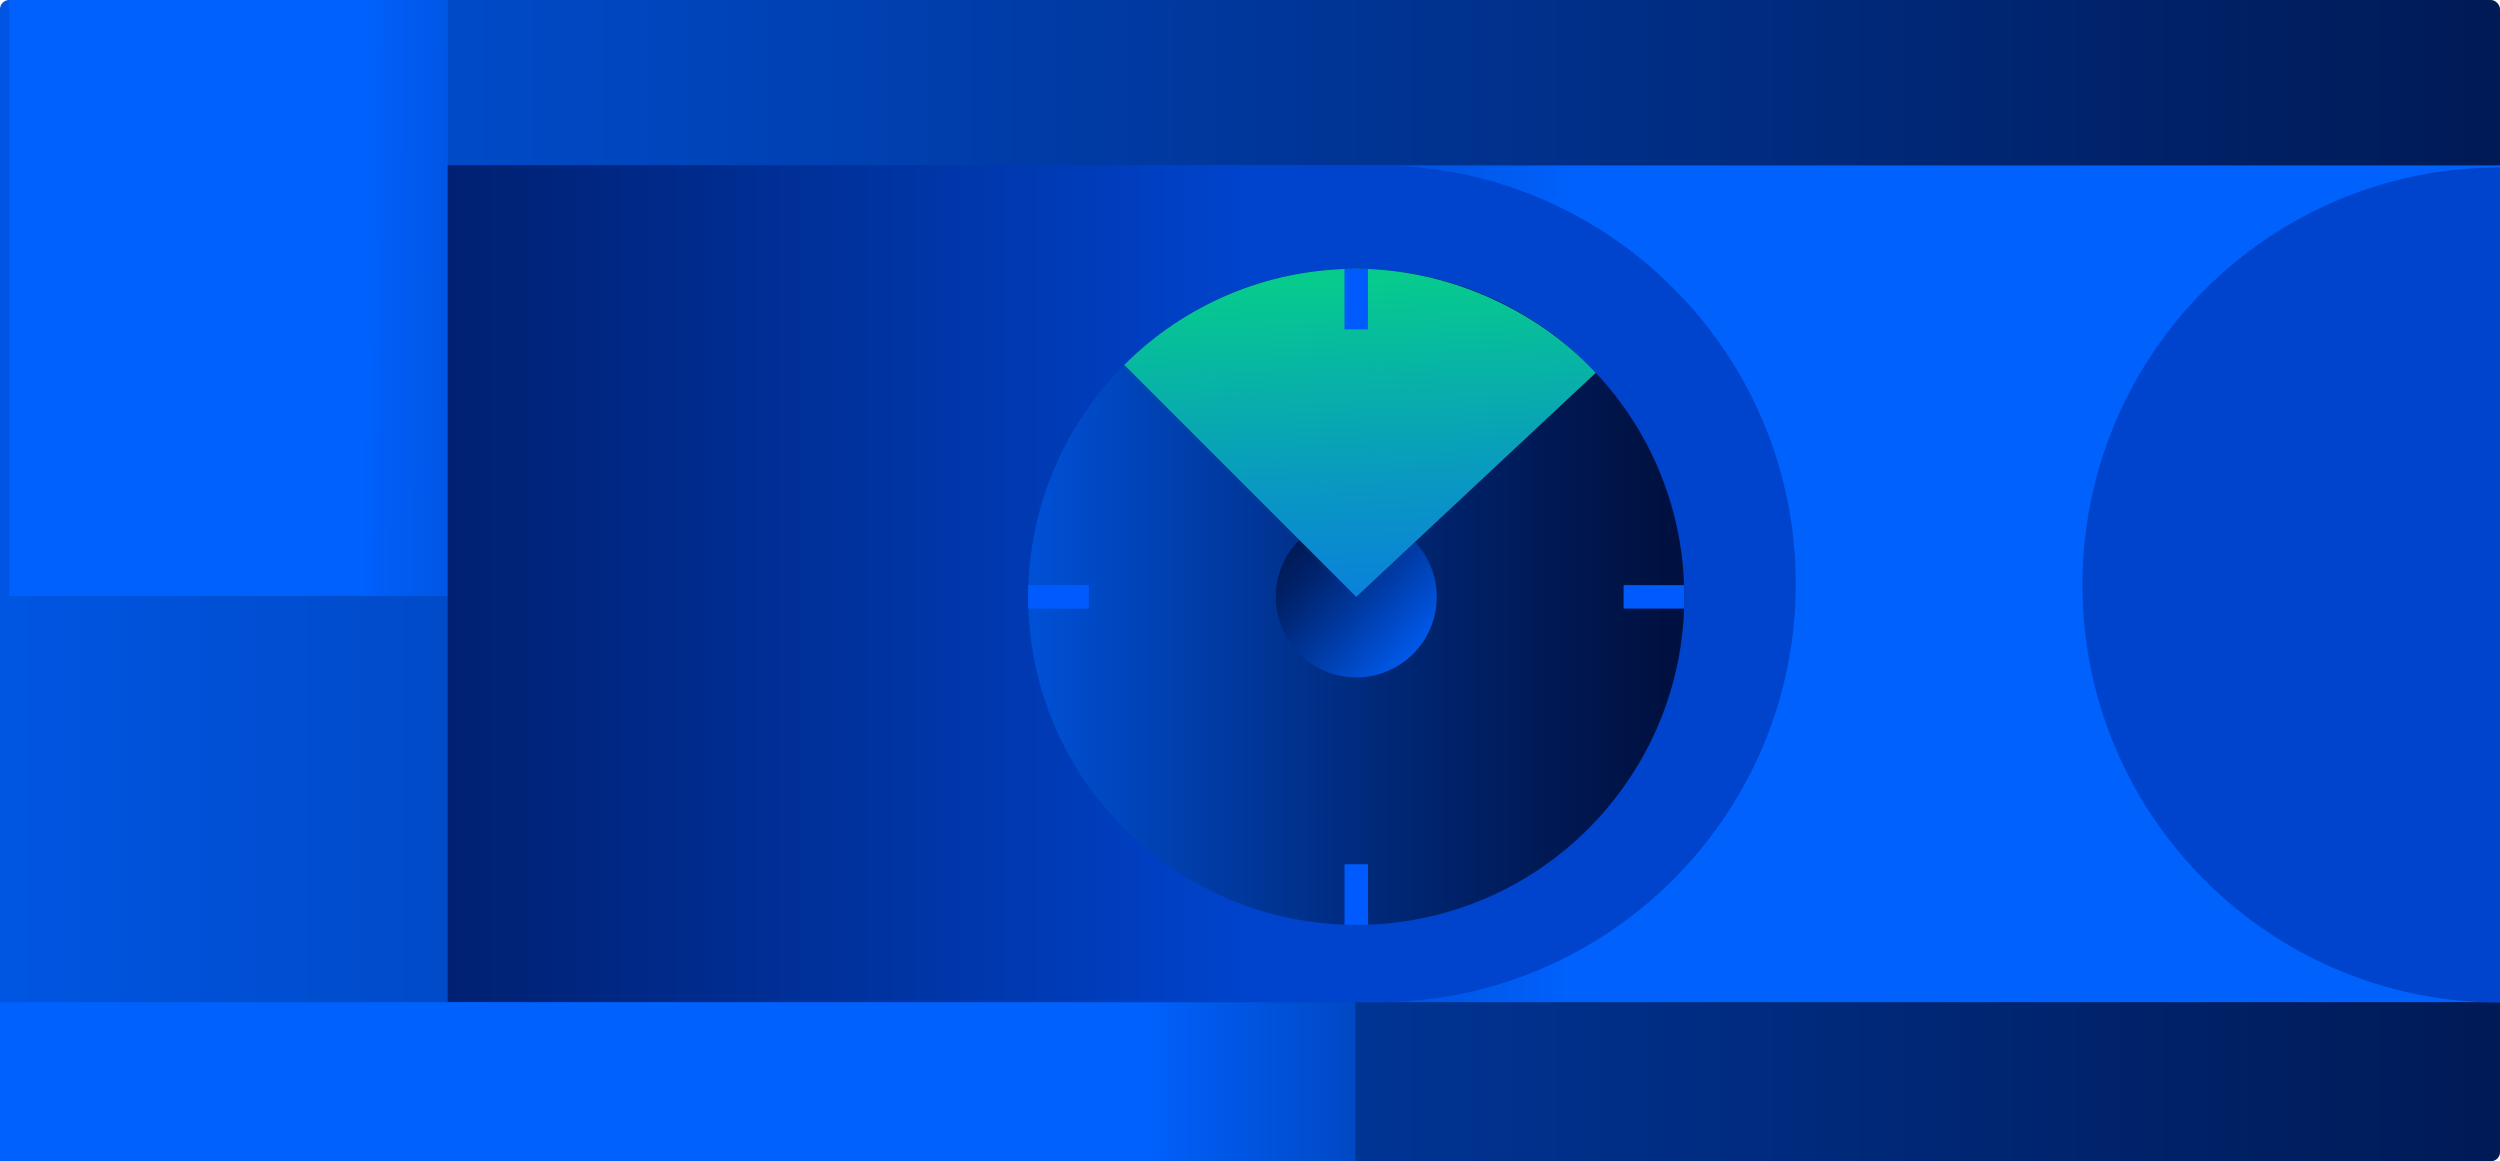
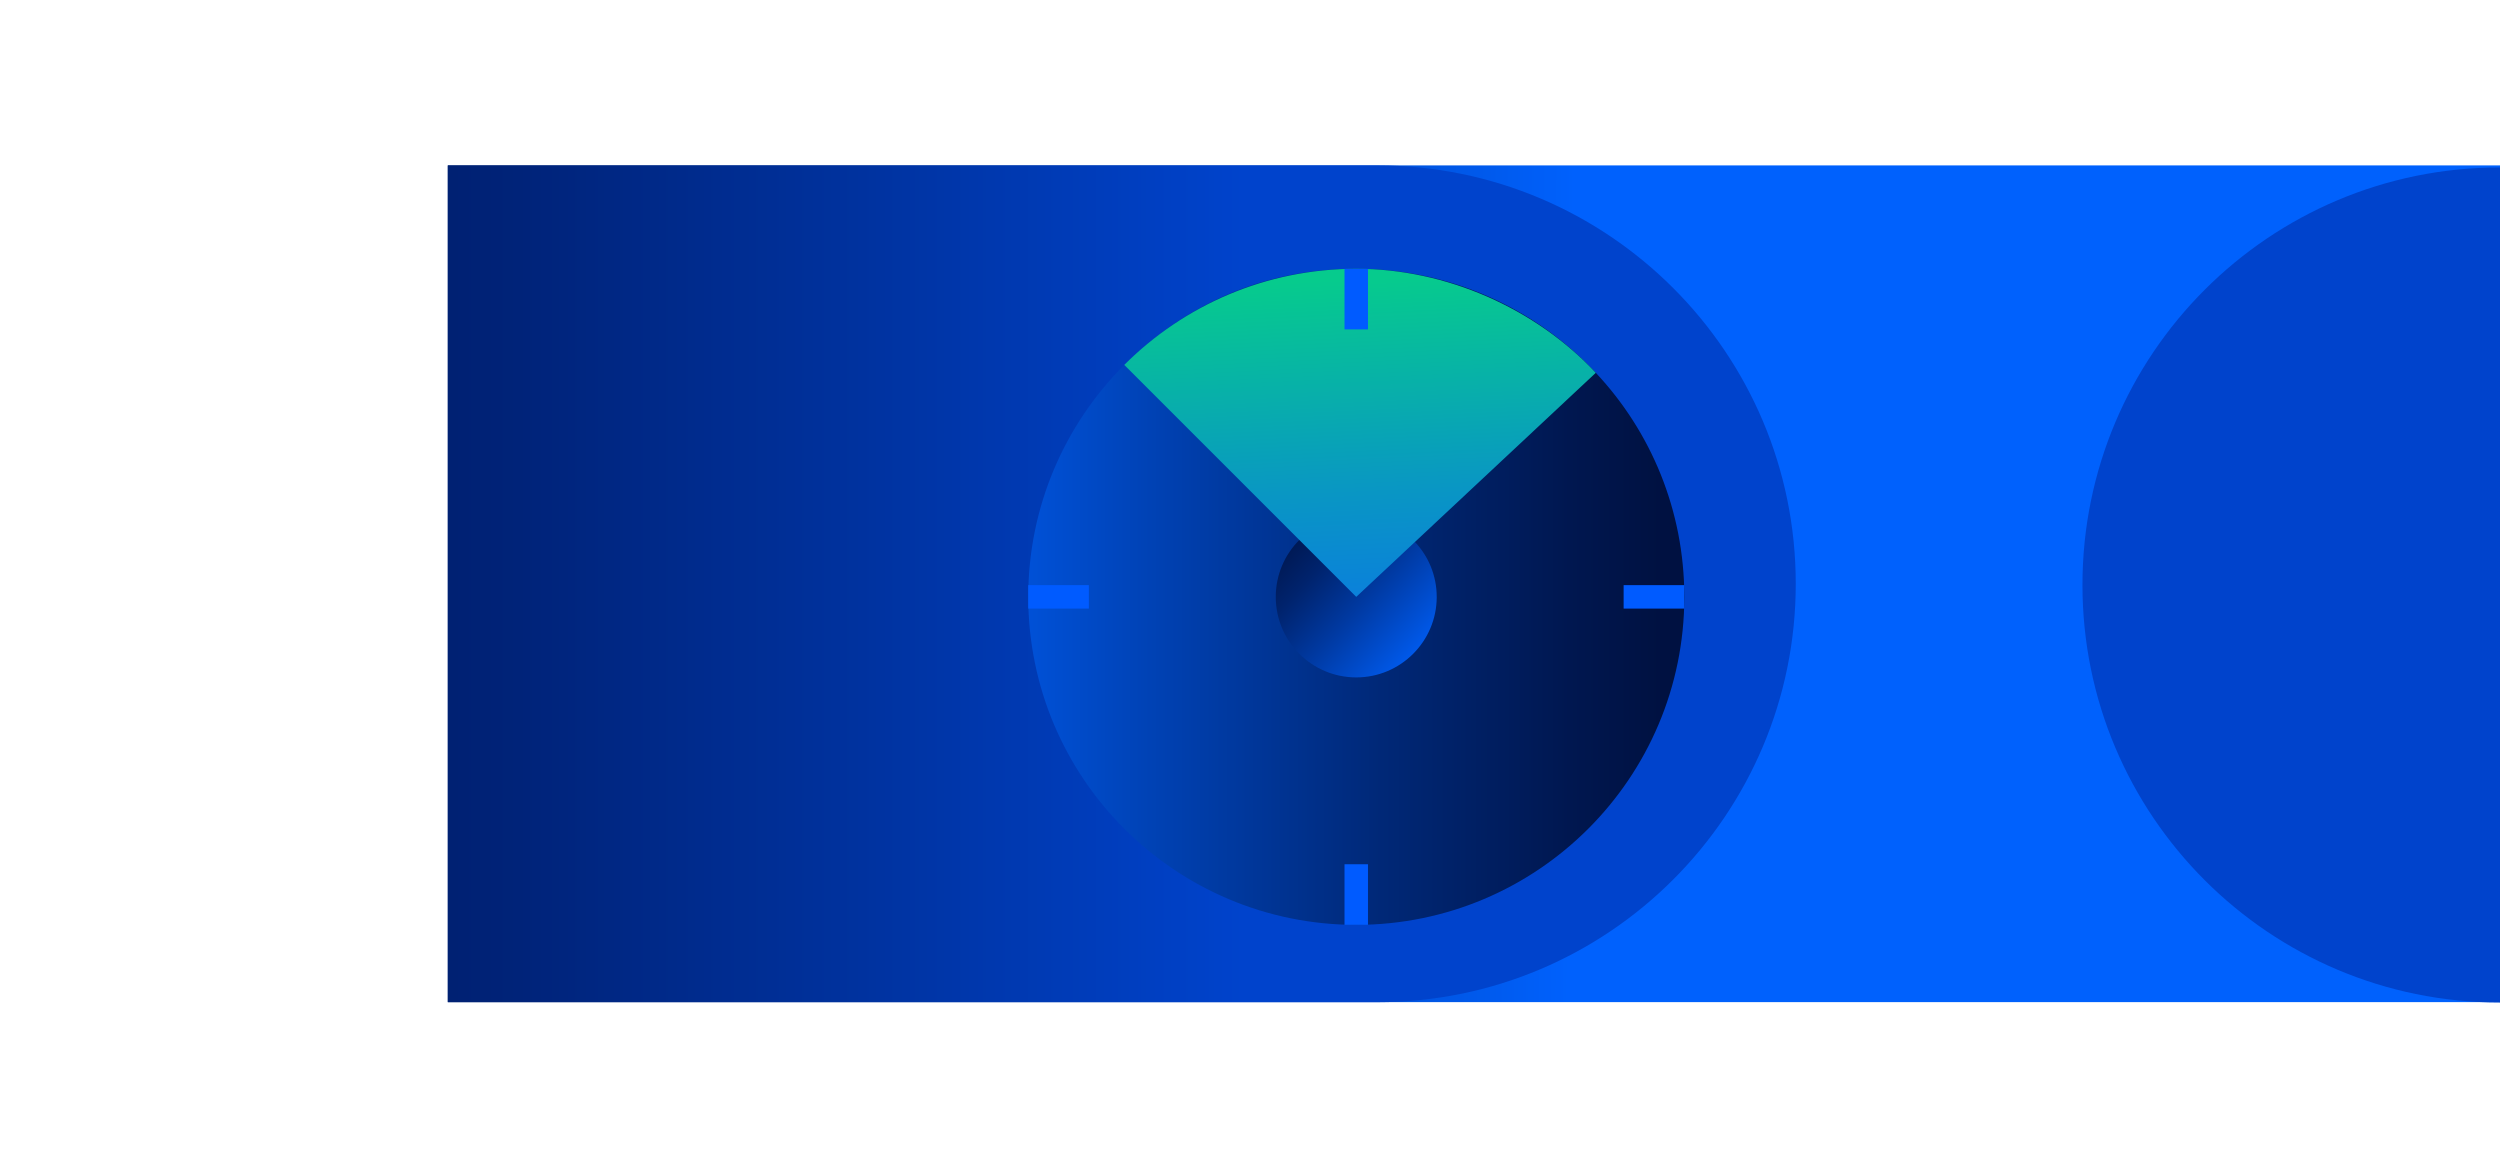
<svg xmlns="http://www.w3.org/2000/svg" xmlns:xlink="http://www.w3.org/1999/xlink" id="Layer_2" data-name="Layer 2" viewBox="0 0 319.67 148.49">
  <defs>
    <style>
      .cls-1 {
        fill: #005bff;
      }

      .cls-1, .cls-2, .cls-3, .cls-4, .cls-5, .cls-6, .cls-7, .cls-8, .cls-9, .cls-10 {
        stroke-width: 0px;
      }

      .cls-2 {
        fill: url(#linear-gradient);
      }

      .cls-3 {
        fill: url(#linear-gradient-4);
      }

      .cls-4 {
        fill: url(#linear-gradient-2);
      }

      .cls-5 {
        fill: url(#linear-gradient-3);
      }

      .cls-6 {
        fill: url(#linear-gradient-8);
      }

      .cls-7 {
        fill: url(#linear-gradient-9);
      }

      .cls-8 {
        fill: url(#linear-gradient-7);
      }

      .cls-9 {
        fill: url(#linear-gradient-5);
      }

      .cls-10 {
        fill: url(#linear-gradient-6);
      }
    </style>
    <linearGradient id="linear-gradient" x1="-204.78" y1="74.24" x2="398.16" y2="74.24" gradientUnits="userSpaceOnUse">
      <stop offset=".24" stop-color="#0061fd" />
      <stop offset=".61" stop-color="#003699" />
      <stop offset=".95" stop-color="#001141" />
    </linearGradient>
    <linearGradient id="linear-gradient-2" x1="-31.9" y1="37.77" x2="158.96" y2="38.79" gradientUnits="userSpaceOnUse">
      <stop offset=".41" stop-color="#0061fd" />
      <stop offset=".43" stop-color="#005df4" />
      <stop offset=".62" stop-color="#003da8" />
      <stop offset=".77" stop-color="#002570" />
      <stop offset=".89" stop-color="#00164e" />
      <stop offset=".95" stop-color="#001141" />
    </linearGradient>
    <linearGradient id="linear-gradient-3" x1="275.9" y1="75.26" x2="-348.29" y2="70.87" gradientUnits="userSpaceOnUse">
      <stop offset=".12" stop-color="#0061fd" />
      <stop offset=".14" stop-color="#0059eb" />
      <stop offset=".19" stop-color="#0048c3" />
      <stop offset=".26" stop-color="#0039a0" />
      <stop offset=".32" stop-color="#002c82" />
      <stop offset=".39" stop-color="#00226a" />
      <stop offset=".47" stop-color="#001a57" />
      <stop offset=".57" stop-color="#00154a" />
      <stop offset=".69" stop-color="#001143" />
      <stop offset=".95" stop-color="#001141" />
    </linearGradient>
    <linearGradient id="linear-gradient-4" x1="-2699.21" y1="2940.79" x2="-2698.25" y2="3047.57" gradientTransform="translate(-2648.23 2773.77) rotate(90) scale(1 -1)" gradientUnits="userSpaceOnUse">
      <stop offset=".36" stop-color="#0043cc" />
      <stop offset=".44" stop-color="#0033a1" />
      <stop offset=".52" stop-color="#002379" />
      <stop offset=".59" stop-color="#00195c" />
      <stop offset=".66" stop-color="#00124a" />
      <stop offset=".71" stop-color="#001044" />
    </linearGradient>
    <linearGradient id="linear-gradient-5" x1="367.43" y1="74.65" x2="-211.69" y2="74.65" gradientTransform="matrix(1,0,0,1,0,0)" xlink:href="#linear-gradient-4" />
    <linearGradient id="linear-gradient-6" x1="100.07" y1="138.32" x2="489.79" y2="138.32" xlink:href="#linear-gradient-3" />
    <linearGradient id="linear-gradient-7" x1="95.45" y1="76.32" x2="228.67" y2="76.32" gradientUnits="userSpaceOnUse">
      <stop offset=".14" stop-color="#0061fd" />
      <stop offset=".38" stop-color="#0043b7" />
      <stop offset=".61" stop-color="#002877" />
      <stop offset=".79" stop-color="#001750" />
      <stop offset=".88" stop-color="#001141" />
    </linearGradient>
    <linearGradient id="linear-gradient-8" x1="183.5" y1="85.48" x2="159.64" y2="63.78" gradientUnits="userSpaceOnUse">
      <stop offset=".04" stop-color="#0061fd" />
      <stop offset=".11" stop-color="#0058e8" />
      <stop offset=".39" stop-color="#0039a1" />
      <stop offset=".61" stop-color="#00236d" />
      <stop offset=".79" stop-color="#00164d" />
      <stop offset=".88" stop-color="#001141" />
    </linearGradient>
    <linearGradient id="linear-gradient-9" x1="172.82" y1="23.91" x2="177.4" y2="121.75" gradientUnits="userSpaceOnUse">
      <stop offset=".12" stop-color="#06cb8d" />
      <stop offset=".4" stop-color="#0996c4" />
      <stop offset=".64" stop-color="#0c70ec" />
      <stop offset=".76" stop-color="#0e62fc" />
    </linearGradient>
  </defs>
  <g id="Layer_1-2" data-name="Layer 1">
    <g>
-       <rect class="cls-2" x="0" width="319.67" height="148.49" rx="1.17" ry="1.17" />
-       <rect class="cls-4" x="1.17" width="56.09" height="76.19" />
      <rect class="cls-5" x="57.26" y="21.15" width="262.41" height="106.99" />
      <path class="cls-3" d="M319.67,21.41c-29.49,0-53.39,23.9-53.39,53.39s23.9,53.39,53.39,53.39V21.41Z" />
      <path class="cls-9" d="M57.26,21.15h118.86c29.53,0,53.5,23.97,53.5,53.5h0c0,29.53-23.97,53.5-53.5,53.5H57.26V21.15h0Z" />
-       <rect class="cls-10" y="128.15" width="173.31" height="20.34" />
      <path class="cls-8" d="M204.05,47.67c-7.65-8.19-18.54-13.3-30.63-13.3s-22.06,4.69-29.66,12.29c-7.58,7.59-12.28,18.08-12.28,29.66,0,23.16,18.78,41.94,41.94,41.94s41.95-18.78,41.95-41.94c0-11.08-4.29-21.16-11.32-28.65Z" />
      <path class="cls-6" d="M180.94,69.29c-1.88-2.01-4.55-3.26-7.52-3.26s-5.41,1.15-7.28,3.02c-1.86,1.86-3.01,4.44-3.01,7.28,0,5.68,4.61,10.29,10.29,10.29s10.29-4.61,10.29-10.29c0-2.72-1.05-5.19-2.78-7.03Z" />
      <path class="cls-7" d="M204.05,47.67l-30.63,28.65-29.66-29.66c7.6-7.6,18.08-12.29,29.66-12.29s22.98,5.11,30.63,13.3Z" />
      <g>
        <rect class="cls-1" x="171.92" y="34.37" width="3" height="7.75" />
        <rect class="cls-1" x="171.92" y="110.51" width="3" height="7.75" />
      </g>
      <g>
        <rect class="cls-1" x="207.61" y="74.82" width="7.75" height="3" />
        <rect class="cls-1" x="131.48" y="74.82" width="7.75" height="3" />
      </g>
    </g>
  </g>
</svg>